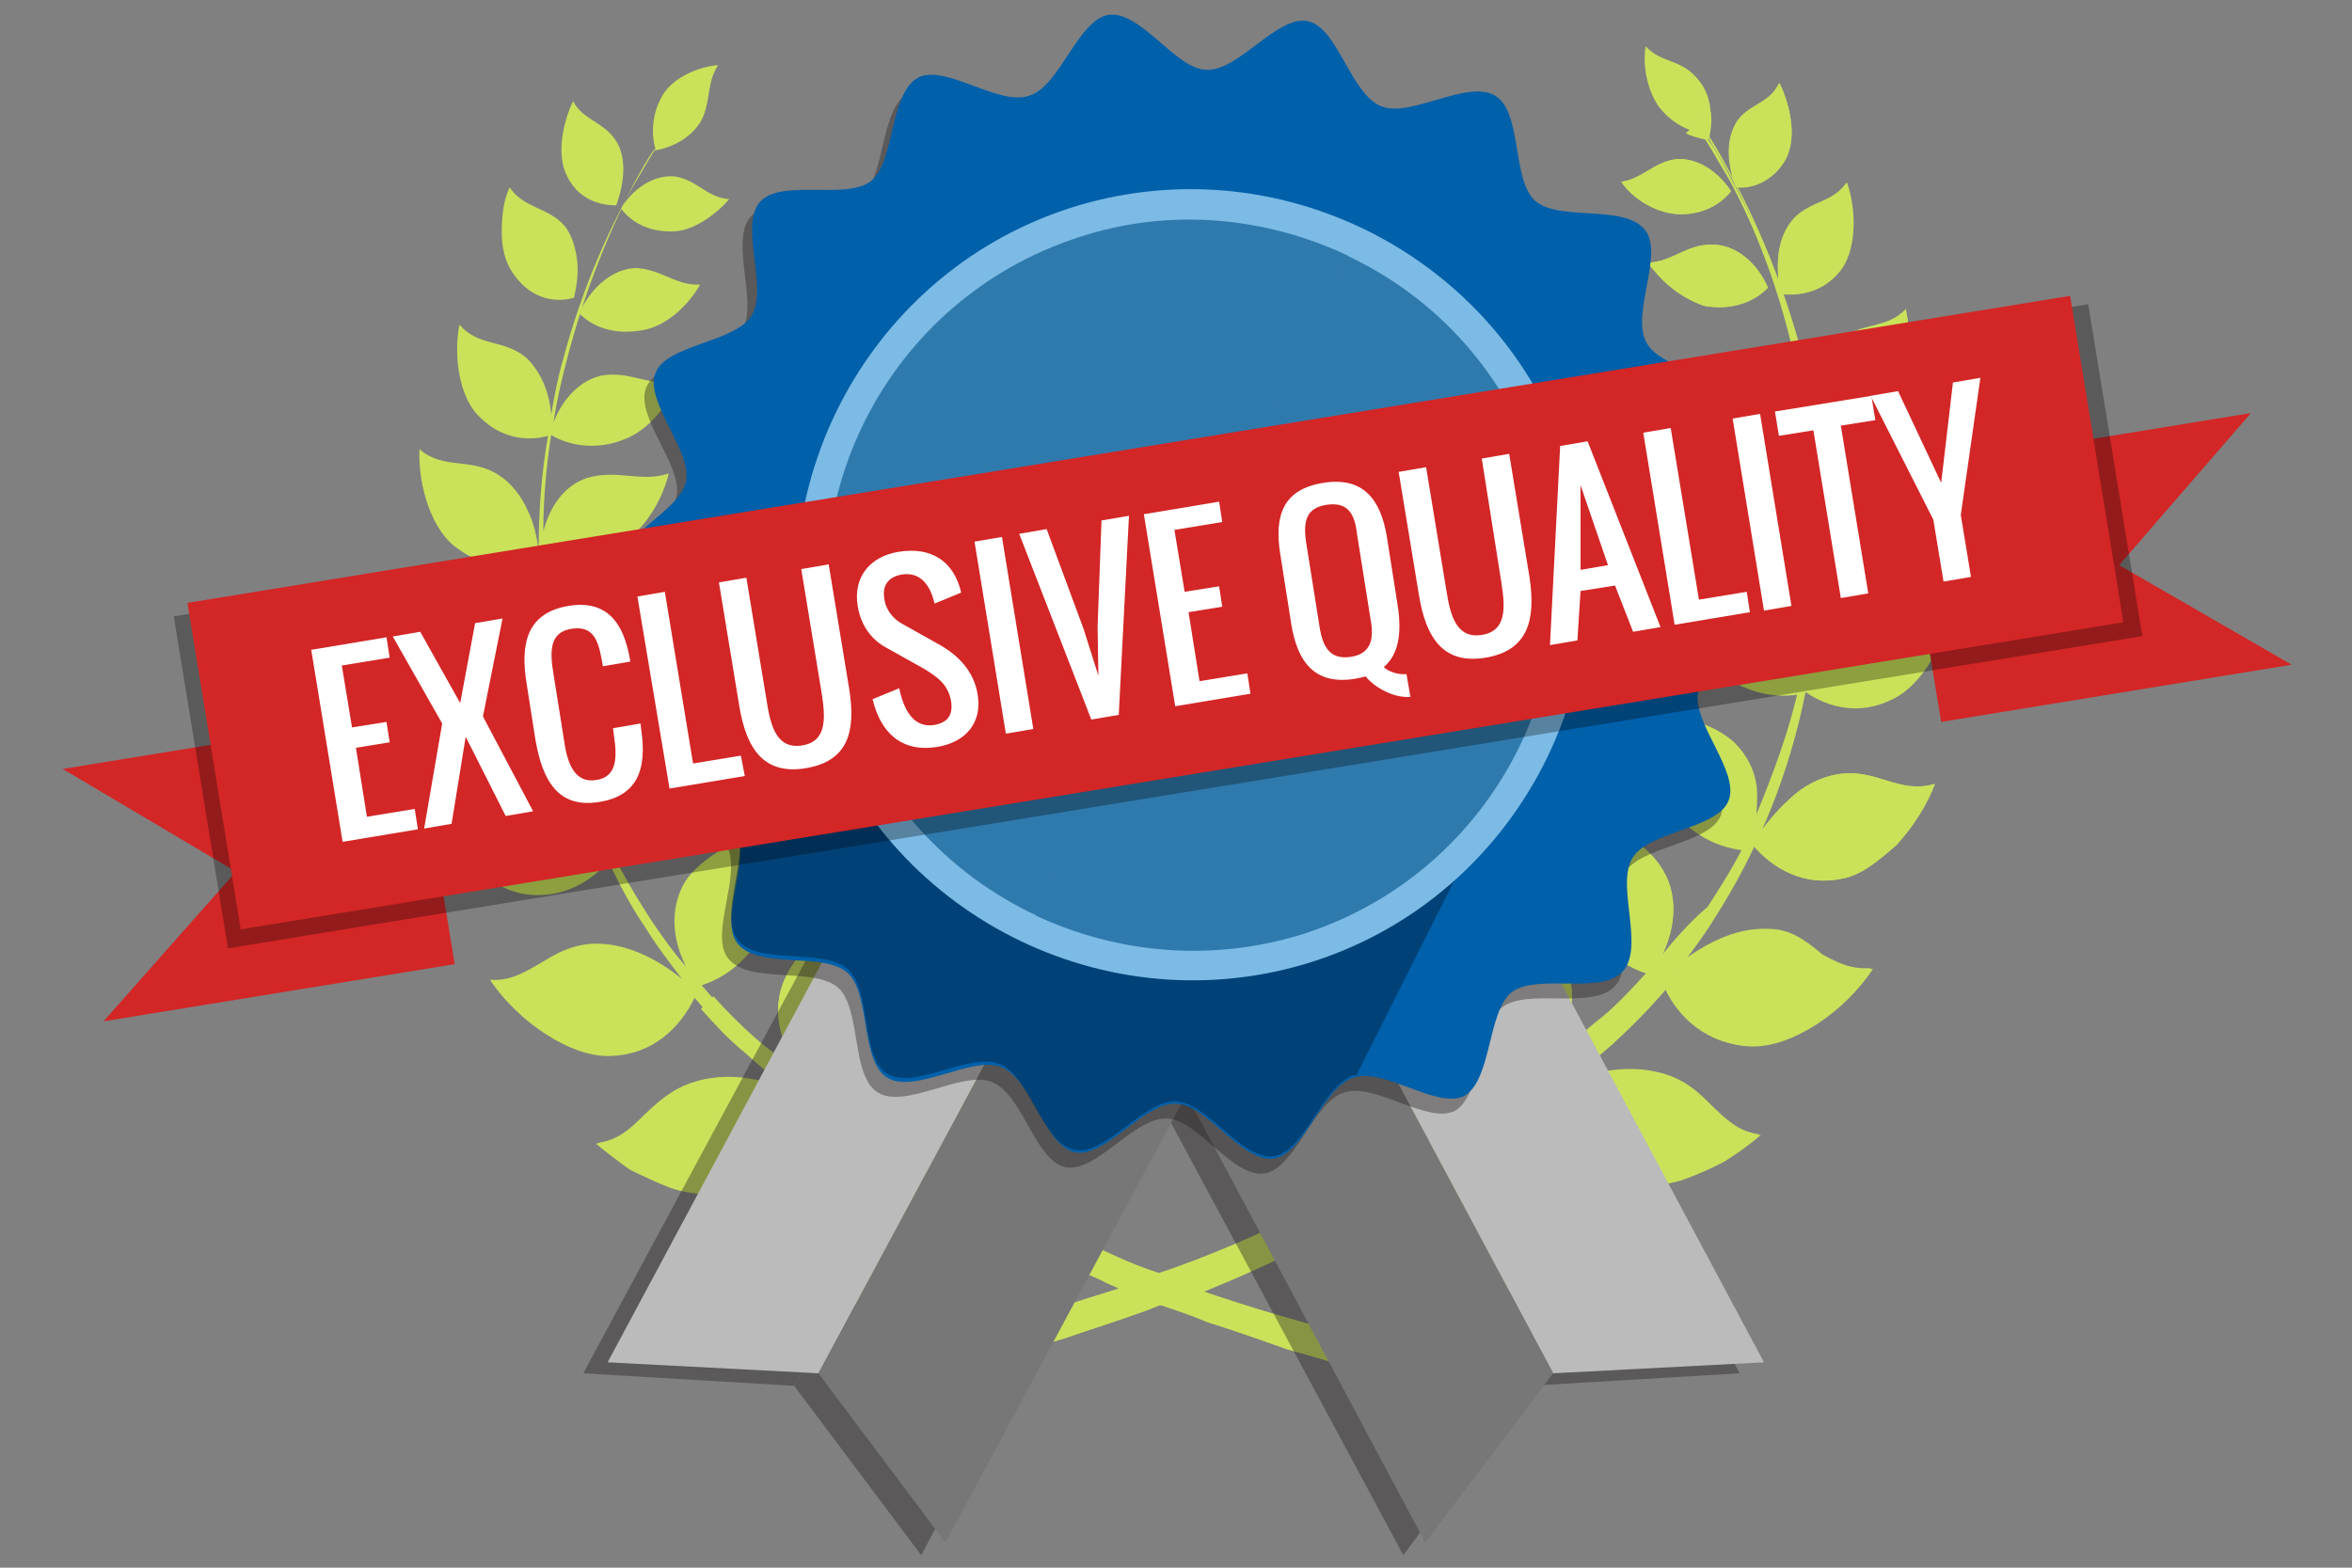
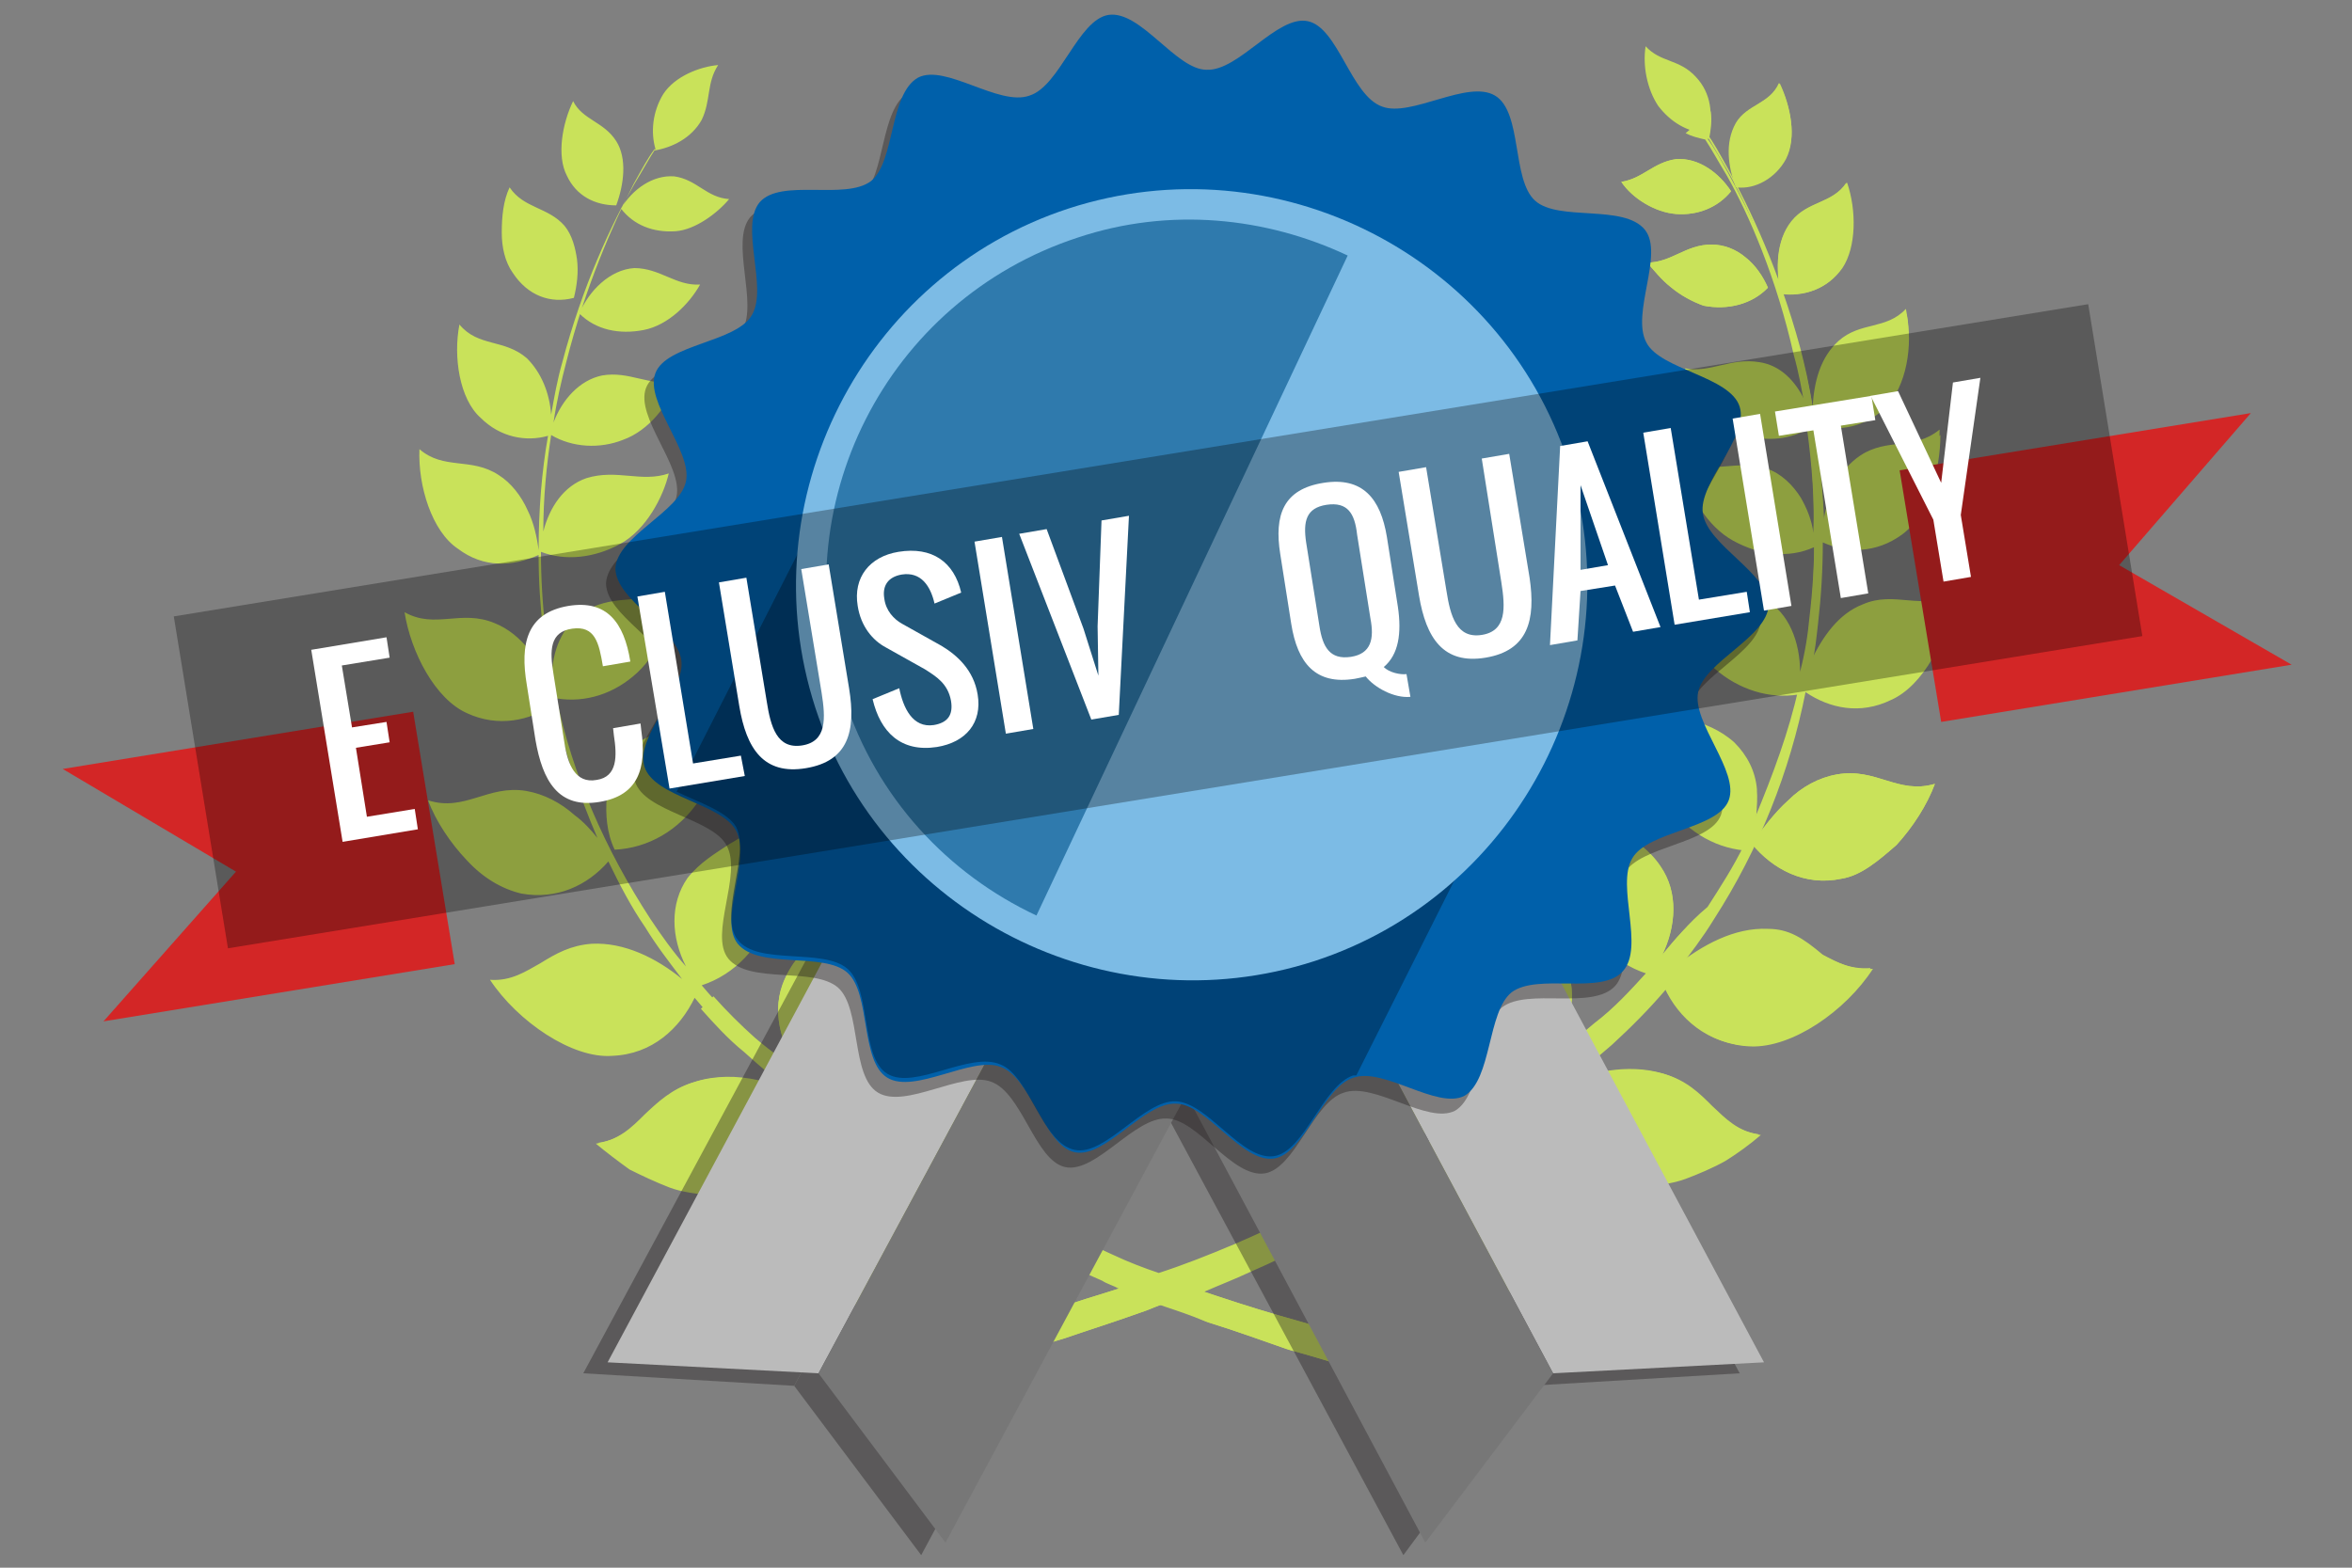
<svg xmlns="http://www.w3.org/2000/svg" version="1.1" id="Layer_1" x="0px" y="0px" viewBox="0 0 300 200" style="enable-background:new 0 0 300 200;" xml:space="preserve">
  <rect x="0" y="0" width="300" height="200" fill="#808080" stroke="none" />
  <style type="text/css">
	.st0{fill:#C9E25A;}
	.st1{opacity:0.4;}
	.st2{fill:#231F20;}
	.st3{fill:#BBBBBB;}
	.st4{fill:#777777;}
	.st5{opacity:0.4;fill:#231F20;enable-background:new    ;}
	.st6{fill:#0060AA;}
	.st7{fill:#D32626;}
	.st8{opacity:0.6;fill:#003055;enable-background:new    ;}
	.st9{fill:#7CBBE5;}
	.st10{fill:#2F7AAD;}
	.st11{opacity:0.3;}
	.st12{fill:#FFFFFF;}
</style>
  <g>
    <path class="st0" d="M65.4,34.8c-1-1.4-1.4-3.3-1.4-5.1c0-2.1,0.2-4.1,1-5.8c1.8,2.7,4.9,2.5,7,4.9c1,1.2,1.4,2.9,1.6,4.3   c0.2,1.6,0,3.3-0.4,4.9C70.2,38.8,67.3,37.7,65.4,34.8z M78.6,26.2c1-2.7,1.4-6,0-8.2c-1.6-2.5-4.3-2.7-5.5-5.1   c-1.4,2.9-2.1,7-0.8,9.5C73.5,25,75.9,26.2,78.6,26.2z M77.4,101.6c-0.2,2.3,0,4.7,1,6.8c4.3-0.2,8.2-2.5,10.7-6.2   c1.2-1.8,2.1-3.9,2.5-6.2c0.4-2.1,0.4-4.3,0-6c-3.3,2.9-7.6,2.5-11.3,5.5C78.6,97.3,77.8,99.4,77.4,101.6z M73.9,40   c2.1,2.1,5.1,2.7,8.2,2.1c3.1-0.6,5.8-3.3,7.2-5.8c-3.1,0.2-5.1-2.1-8.4-2.1C77.8,34.4,75.1,37.1,73.9,40z M93,25.4   c-2.9-0.2-4.1-2.5-7-2.9c-2.7-0.2-5.3,1.6-6.8,4.1c1.6,2.1,4.1,3.1,7,2.9C88.7,29.3,91.5,27.2,93,25.4z M213.2,36.7   c1.2,1,2.7,1.8,4.1,2.3c3.1,0.6,6.2-0.2,8.2-2.3c-0.6-1.4-1.6-2.9-2.9-3.9c-1.2-1-2.7-1.6-4.3-1.6c-3.3,0-5.1,2.3-8.2,2.3   C210.9,34.4,211.9,35.7,213.2,36.7z M213.8,20.3c-2.9,0.4-4.3,2.5-7,2.9c1.4,2.1,4.3,3.9,7,4.1c2.7,0.2,5.3-0.8,7-2.9   C219.3,22.1,216.7,20.1,213.8,20.3z M225.5,118.5c-4.3-0.2-8.4,2.1-11.7,4.7c1.6-2.1,3.3-4.3,4.7-6.6c5.8-9,9.7-18.9,11.7-29   c3.1,2.1,7,2.9,10.9,1c4.1-1.8,7.2-7.8,8-12.9c-3.9,2.3-7.4-0.4-11.5,1.4c-3.1,1.2-5.1,4.1-6.6,7.2c0.4-1.8,0.6-3.7,0.8-5.5   c0.4-3.5,0.6-6.8,0.6-10.3c3.1,1.4,6.8,1.4,10.1-1c3.3-2.5,4.9-8.2,4.9-12.7c-3.3,2.7-6.6,1-10.1,3.3c-2.7,1.8-4.1,4.9-4.7,8.2   c-0.2-4.5-0.6-8.6-1.2-12.7c3.1,0.8,6.4,0.2,9-2.3c2.7-2.7,3.5-8,2.7-11.9c-2.5,2.7-5.8,1.6-8.6,4.1c-2.3,2.1-3.1,5.1-3.3,8.4   c-0.4-2.7-1-5.3-1.6-7.6c-2.7-9.9-6.4-17.7-9.2-22.8c-1-1.8-1.8-3.3-2.7-4.5c0,0,0,0,0.2,0c0.6-2.3,0.4-5.1-1.6-7.2   c-2.1-2.3-4.5-1.8-6.4-3.9c-0.4,2.5,0.2,5.5,1.6,7.6c1.6,2.1,3.7,3.3,6,3.5c0.8,1.2,1.6,2.7,2.7,4.5c2.9,5.1,6.4,13.2,8.6,23   c0.6,2.1,1,4.3,1.4,6.6c-1.2-2.5-3.1-4.5-5.8-4.9c-3.7-0.6-6.2,1.4-9.5,0.8c1,2.9,3.5,6.2,6.8,7.4c3.1,1.2,6.2,1,8.8-0.4   c0.6,4.5,1,9.2,0.8,14c-0.2-1.6-0.8-3.1-1.6-4.5c-1-1.6-2.5-3.1-4.3-3.7c-3.9-1.2-7,0.6-10.5-0.6c0.6,3.3,2.9,7.2,6.2,9   s7,2.3,10.3,0.8c0,3.1-0.2,6.4-0.6,9.7c-0.2,2.3-0.6,4.7-1.2,7c0-3.7-1.4-7.6-4.5-9.2c-3.9-2.1-7.6-0.8-11.1-2.9   c0.2,3.5,1.6,8,4.7,10.9c3.1,2.7,7,3.9,10.7,3.3c-1.2,5.5-3.3,11.1-5.5,16.4c0.2-1.2,0.2-2.5,0.2-3.5c-0.2-2.3-1.2-4.3-2.9-6   c-3.7-3.3-7.8-2.7-11.1-5.5c-0.6,3.7-0.2,8.6,2.3,12.3c2.5,3.5,6,5.8,10.1,6.2c-1.4,2.9-3.1,5.5-4.7,8c-2.5,2.1-4.1,4.1-5.8,6.2   c1.8-3.7,2.1-8-0.2-11.3c-1.4-2.1-3.3-3.3-5.1-4.5c-1.8-1-3.7-2.3-5.1-4.3c-1.4,3.5-2.3,8.6-0.6,13.2c1.6,4.3,4.7,7.8,9,9.2   c-2.1,2.3-4.1,4.5-6.6,6.4c-2.1,1.8-4.5,3.7-6.8,5.3c3.1-3.5,4.9-8,3.3-12.1c-1-2.7-2.7-4.3-4.3-6c-1.6-1.6-3.3-3.3-4.1-5.8   c-0.6,0.8-1.2,1.6-1.6,2.7c-0.6,1-1,2.1-1.2,3.3c-0.4,1.2-0.6,2.3-0.8,3.5c0,0.6-0.2,1.2-0.2,1.8c0,0.6,0,1.4,0,2.1   c0.2,5.1,2.9,9.5,7,12.1c-2.3,1.6-4.5,3.1-6.8,4.5c-2.7,1.8-5.3,3.5-8,5.1c0.8-1,1.6-2.1,2.3-3.3c1.4-2.5,2.1-5.3,1.6-8   c-1-6-5.8-8.4-6.4-14.2c-2.1,1.8-4.1,4.1-5.5,6.8s-2.5,5.5-2.5,8.2c0,5.3,2.3,10.1,6,13.2c-6.2,3.5-12.3,6.6-17.9,9   c-3.3,1.4-6.6,2.7-9.7,3.7c-1.8-0.6-3.9-1.4-5.8-2.3c-5.5-2.5-11.7-5.3-17.9-9c3.5-3.1,5.5-7.6,5.5-12.7c0-2.7-1-5.8-2.5-8.2   c-1.4-2.7-3.5-4.9-5.5-6.8c-0.6,5.8-5.3,8.2-6.4,14.2c-0.4,2.9,0.2,5.5,1.6,8c0.4,0.6,0.8,1.4,1.2,2.1c-2.1-1.2-4.3-2.7-6.4-4.1   c-2.3-1.4-4.5-3.1-6.6-4.5c4.1-2.5,6.6-6.8,7-11.9c0-0.6,0-1.4,0-2.1s0-1.2-0.2-1.8c-0.2-1.2-0.4-2.5-0.8-3.5   c-0.4-1.2-0.8-2.3-1.2-3.3c-0.4-1-1-1.8-1.6-2.7c-1,2.3-2.7,3.9-4.1,5.8c-1.6,1.6-3.3,3.3-4.3,6c-1.4,3.9,0,8.4,2.9,11.7   c-2.1-1.6-4.3-3.1-6.4-4.9c-2.5-2.1-4.7-4.3-6.8-6.8c4.3-1.4,7.4-4.9,9-9.2c1.6-4.5,1-9.7-0.4-12.9c-1.4,1.8-3.3,3.1-5.1,4.1   c-1.8,1.2-3.7,2.3-5.3,4.3c-2.3,3.3-2.1,7.6-0.2,11.3c-1.6-1.8-3.1-3.9-4.5-6C77.2,108.4,73,98.8,71,89.1c3.7,0.6,7.4-0.6,10.3-3.3   c3.1-2.9,4.5-7.4,4.7-10.7c-3.7,2.1-7.4,0.6-11.1,2.7c-2.9,1.6-4.3,4.7-4.5,8c-0.4-1.8-0.6-3.7-0.8-5.3c-0.4-3.3-0.6-6.8-0.6-10.1   c3.1,1.2,6.8,0.8,10.1-1c3.3-1.8,5.5-6,6.2-9c-3.5,1.2-6.6-0.6-10.5,0.6c-2.9,1-4.7,3.7-5.5,6.8c0-4.3,0.4-8.4,1-12.3   c2.7,1.6,6.2,1.8,9.2,0.6c3.3-1.2,5.8-4.5,6.8-7.4c-3.5,0.6-6-1.4-9.5-0.8c-2.9,0.6-5.1,3.1-6.2,6c0.4-2.7,1-5.3,1.6-7.6   c2.5-9.9,6-17.7,8.6-22.8c1-1.8,1.8-3.3,2.7-4.5c0,0,0,0,0,0.2c2.3-0.4,4.7-1.6,6-3.9c1.2-2.5,0.6-4.7,2.1-7   c-2.3,0.2-5.5,1.4-7,3.7c-1.4,2.3-1.6,4.9-1,7c-0.8,1.2-1.6,2.7-2.7,4.5c-2.9,5.1-6.6,12.9-9.2,22.8c-0.6,2.1-1,4.3-1.4,6.6   c-0.2-2.7-1.2-5.3-3.1-7.2c-2.9-2.5-6.2-1.4-8.6-4.3c-0.8,4.1,0,9.5,2.7,11.9c2.5,2.5,5.8,3.1,8.6,2.3c-0.8,4.5-1.2,9.5-1.2,14.6   c-0.2-1.6-0.6-3.5-1.4-5.1c-0.8-1.8-2.1-3.5-3.7-4.5c-3.5-2.3-7-0.6-10.1-3.3c-0.2,4.7,1.6,10.5,4.9,12.7c3.3,2.5,7,2.3,10.3,0.8   c0,3.3,0.2,6.4,0.6,9.9c0.2,2.5,0.6,4.7,1,7.2c-1.4-3.5-3.7-7-7.2-8.4c-4.3-1.8-7.6,0.8-11.5-1.4c0.8,5.1,3.9,11.1,8,12.9   c3.9,1.8,8,1,11.1-1.2c1.2,5.8,3.1,11.5,5.5,17.1c-0.8-1-1.8-2.1-2.9-2.9c-1.8-1.6-3.9-2.7-6.2-3.1c-4.9-0.8-7.8,2.7-12.5,1.2   c1,2.7,2.9,5.5,4.9,7.6c2.1,2.3,4.5,3.7,7,4.3c4.5,0.8,8.4-1,11.1-4.1c1.4,2.9,2.9,5.8,4.7,8.4c1.4,2.3,3.1,4.5,4.7,6.6   c-3.3-2.7-7.4-4.7-11.5-4.5c-2.7,0.2-4.5,1.2-6.6,2.5c-1.8,1-3.7,2.3-6.4,2.1c3.5,5.3,10.5,10.1,15.6,9.7c5.1-0.2,8.6-3.5,10.5-7.4   c2.1,2.5,4.1,4.7,6.6,6.8c2.3,2.1,4.5,3.9,7,5.8c-1.8-0.8-3.7-1.6-5.5-2.1c-2.7-0.6-5.5-0.6-8,0.2c-2.7,0.8-4.5,2.5-6.2,4.1   c-1.6,1.6-3.3,3.3-6.2,3.7c1.2,1,2.9,2.3,4.3,3.3c1.6,0.8,3.3,1.6,5.1,2.3c1.6,0.6,3.5,0.8,5.1,1c0.8,0,1.6,0,2.3,0   c0.6-0.2,1.4-0.4,2.1-0.6c4.9-1.8,8.2-6,9-10.7c2.3,1.6,4.5,3.1,6.6,4.7c2.7,1.8,5.3,3.7,8,5.3c-1.2-0.4-2.7-0.6-4.1-0.8   c-2.9-0.2-5.8,0.2-8.4,1.6c-5.3,2.9-5.8,8.4-11.1,10.9c2.7,1.6,6.2,2.7,9.5,3.3c3.3,0.6,6.8,0.4,9.5-0.8c5.1-2.3,8-6.6,8.6-11.5   c6.2,3.7,12.3,7,18.1,9.5c0.6,0.4,1.4,0.6,2.1,1c-3.1,1-6,1.8-8.2,2.7c-5.8,1.4-9,2.5-9,2.5c-1,0.2-1.8,1.4-1.4,2.5   c0.2,1.2,1.4,1.8,2.5,1.4l0,0c0,0,3.3-1,9-2.7c2.9-1,6.4-2.1,10.3-3.5c0.6-0.2,1.4-0.6,2.1-0.8c2.1,0.8,3.9,1.4,5.8,2.3   c3.9,1.2,7.4,2.5,10.3,3.5c5.8,1.6,9,2.7,9,2.7c1,0.4,2.3-0.4,2.5-1.4s-0.4-2.3-1.4-2.5l0,0c0,0-3.3-0.8-9-2.5   c-2.9-0.8-6.2-1.8-10.1-3.1c-0.6-0.2-1.2-0.4-1.8-0.6c1.8-0.8,3.9-1.6,5.8-2.5c5.8-2.5,11.9-5.8,18.1-9.5c0.8,4.5,3.7,8.8,8.6,10.9   c2.7,1.2,6.2,1.4,9.5,0.8c3.5-0.6,6.8-1.8,9.5-3.3c-5.3-2.5-5.8-8-11.1-10.9c-2.5-1.4-5.3-1.8-8.2-1.6c-0.8,0-1.4,0.2-2.3,0.4   c2.1-1.4,4.3-2.7,6.4-4.1c2.3-1.6,4.3-3.1,6.6-4.7c1,4.5,4.1,8.6,9,10.5c0.6,0.2,1.2,0.4,2.1,0.6c0.8,0,1.4,0,2.3,0   c1.6-0.2,3.5-0.4,5.1-1c1.6-0.6,3.5-1.4,5.1-2.3c1.6-1,3.1-2.1,4.5-3.3c-2.9-0.4-4.5-2.1-6.2-3.7c-1.6-1.6-3.3-3.3-6.2-4.1   c-4.3-1.2-9-0.2-13.2,1.6c2.3-1.6,4.5-3.5,6.6-5.3c2.5-2.3,4.7-4.5,7-7.2c1.8,3.9,5.5,7.2,10.7,7.4c5.3,0.2,12.1-4.5,15.6-9.9   c-2.7,0.2-4.5-0.8-6.4-1.8C230,119.7,228.2,118.5,225.5,118.5z M234.3,98.8c-2.3,0.4-4.5,1.6-6.2,3.3c-1.8,1.6-3.3,3.7-4.7,5.5   c2.7,3.3,6.8,5.5,11.5,4.5c2.5-0.4,4.7-2.3,7-4.3c2.1-2.3,3.9-5.1,4.9-7.8C242.1,101.4,239.3,97.9,234.3,98.8z M227.1,37.5   c2.9,0.4,6-0.6,7.8-3.3c1.8-2.7,1.8-7.4,0.6-10.9c-1.8,2.7-4.9,2.3-7,4.9C226.5,30.7,226.5,34.4,227.1,37.5z M227.8,20.3   c1.4-2.7,0.6-6.8-0.8-9.7c-1.2,2.7-4.1,2.7-5.5,5.1c-1.4,2.5-1,5.5,0,8.2C223.9,24.2,226.5,22.7,227.8,20.3z" />
    <g>
      <path class="st0" d="M213.8,20.3c-2.9,0.4-4.3,2.5-7,2.9c1.4,2.1,4.3,3.9,7,4.1c2.7,0.2,5.3-0.8,7-2.9    C219.3,22.1,216.7,20.1,213.8,20.3z" />
      <path class="st0" d="M213.2,36.7c1.2,1,2.7,1.8,4.1,2.3c3.1,0.6,6.2-0.2,8.2-2.3c-0.6-1.4-1.6-2.9-2.9-3.9c-1.2-1-2.7-1.6-4.3-1.6    c-3.3,0-5.1,2.3-8.2,2.3C210.9,34.4,211.9,35.7,213.2,36.7z" />
      <path class="st0" d="M153.8,168.6c3.9,1.2,7.4,2.5,10.3,3.5c5.8,1.6,9,2.7,9,2.7c1,0.4,2.3-0.4,2.5-1.4s-0.4-2.3-1.4-2.5l0,0    c0,0-3.3-0.8-9-2.5c-2.9-0.8-6.2-1.8-10.1-3.1c-0.6-0.2-1.2-0.4-1.8-0.6c1.8-0.8,3.9-1.6,5.8-2.5c5.8-2.5,11.9-5.8,18.1-9.5    c0.8,4.5,3.7,8.8,8.6,10.9c2.7,1.2,6.2,1.4,9.5,0.8c3.5-0.6,6.8-1.8,9.5-3.3c-5.3-2.5-5.8-8-11.1-10.9c-2.5-1.4-5.3-1.8-8.2-1.6    c-0.8,0-1.4,0.2-2.3,0.4c2.1-1.4,4.3-2.7,6.4-4.1c2.3-1.6,4.3-3.1,6.6-4.7c1,4.5,4.1,8.6,9,10.5c0.6,0.2,1.2,0.4,2.1,0.6    c0.8,0,1.4,0,2.3,0c1.6-0.2,3.5-0.4,5.1-1c1.6-0.6,3.5-1.4,5.1-2.3c1.6-1,3.1-2.1,4.5-3.3c-2.9-0.4-4.5-2.1-6.2-3.7    s-3.3-3.3-6.2-4.1c-4.3-1.2-9-0.2-13.2,1.6c2.3-1.6,4.5-3.5,6.6-5.3c2.5-2.3,4.7-4.5,7-7.2c1.8,3.9,5.5,7.2,10.7,7.4    c5.3,0.2,12.1-4.5,15.6-9.9c-2.7,0.2-4.5-0.8-6.4-1.8c-1.8-1-3.7-2.3-6.6-2.5c-4.3-0.2-8.4,2.1-11.7,4.7c1.6-2.1,3.3-4.3,4.7-6.6    c5.8-9,9.7-18.9,11.7-29c3.1,2.1,7,2.9,10.9,1c4.1-1.8,7.2-7.8,8-12.9c-3.9,2.3-7.4-0.4-11.5,1.4c-3.1,1.2-5.1,4.1-6.6,7.2    c0.4-1.8,0.6-3.7,0.8-5.5c0.4-3.5,0.6-6.8,0.6-10.3c3.1,1.4,6.8,1.4,10.1-1s4.9-8.2,4.9-12.7c-3.3,2.7-6.6,1-10.1,3.3    c-2.7,1.8-4.1,4.9-4.7,8.2c-0.2-4.5-0.6-8.6-1.2-12.7c3.1,0.8,6.4,0.2,9-2.3c2.7-2.7,3.5-8,2.7-11.9c-2.5,2.7-5.8,1.6-8.6,4.1    c-2.3,2.1-3.1,5.1-3.3,8.4c-0.4-2.7-1-5.3-1.6-7.6c-2.7-9.9-6.4-17.7-9.2-22.8c-1-1.8-1.8-3.3-2.7-4.5c0,0,0,0,0.2,0    c0.2-1,0.4-2.3,0.2-3.5L215,17c0.8,0.4,1.6,0.6,2.5,0.8c0.8,1.2,1.6,2.7,2.7,4.5c2.9,5.1,6.4,13.2,8.6,23c0.6,2.1,1,4.3,1.4,6.6    c-1.2-2.5-3.1-4.5-5.8-4.9c-3.7-0.6-6.2,1.4-9.5,0.8c1,2.9,3.5,6.2,6.8,7.4c3.1,1.2,6.2,1,8.8-0.4c0.6,4.5,1,9.2,0.8,14    c-0.2-1.6-0.8-3.1-1.6-4.5c-1-1.6-2.5-3.1-4.3-3.7c-3.9-1.2-7,0.6-10.5-0.6c0.6,3.3,2.9,7.2,6.2,9c3.3,1.8,7,2.3,10.3,0.8    c0,3.1-0.2,6.4-0.6,9.7c-0.2,2.3-0.6,4.7-1.2,7c0-3.7-1.4-7.6-4.5-9.2c-3.9-2.1-7.6-0.8-11.1-2.9c0.2,3.5,1.6,8,4.7,10.9    c3.1,2.7,7,3.9,10.7,3.3c-1.2,5.5-3.3,11.1-5.5,16.4c0.2-1.2,0.2-2.5,0.2-3.5c-0.2-2.3-1.2-4.3-2.9-6c-3.7-3.3-7.8-2.7-11.1-5.5    c-0.6,3.7-0.2,8.6,2.3,12.3c2.5,3.5,6,5.8,10.1,6.2c-1.4,2.9-3.1,5.5-4.7,8c-2.5,1.2-4.1,3.3-5.8,5.3c1.8-3.7,2.1-8-0.2-11.3    c-1.4-2.1-3.3-3.3-5.1-4.5c-1.8-1-3.7-2.3-5.1-4.3c-1.4,3.5-2.3,8.6-0.6,13.2c1.6,4.3,4.7,7.8,9,9.2c-2.1,2.3-4.1,4.5-6.6,6.4    c-2.1,1.8-4.5,3.7-6.8,5.3c3.1-3.5,4.9-8,3.3-12.1c-1-2.7-2.7-4.3-4.3-6c-1.6-1.6-3.3-3.3-4.1-5.8c-0.6,0.8-1.2,1.6-1.6,2.7    c-0.6,1-1,2.1-1.2,3.3c-0.4,1.2-0.6,2.3-0.8,3.5c0,0.6-0.2,1.2-0.2,1.8c0,0.6,0,1.4,0,2.1c0.2,5.1,2.9,9.5,7,12.1    c-2.3,1.6-4.5,3.1-6.8,4.5c-2.7,1.8-5.3,3.5-8,5.1c0.8-1,1.6-2.1,2.3-3.3c1.4-2.5,2.1-5.3,1.6-8c-1-6-5.8-8.4-6.4-14.2    c-2.1,1.8-4.1,4.1-5.5,6.8s-2.5,5.5-2.5,8.2c0,5.3,2.3,10.1,6,13.2c-6.2,3.5-12.3,6.6-17.9,9c-3.3,1.4-6.6,2.7-9.7,3.7    c-1.8-0.6-3.9-1.4-5.8-2.3c-5.5-2.5-11.7-5.3-17.9-9c3.5-3.1,5.5-7.6,5.5-12.7c0-2.7-1-5.8-2.5-8.2c-1.4-2.7-3.5-4.9-5.5-6.8    c-0.6,5.8-5.3,8.2-6.4,14.2c-0.4,2.9,0.2,5.5,1.6,8c0.4,0.6,0.8,1.4,1.2,2.1c-2.1-1.2-4.3-2.7-6.4-4.1c-2.3-1.4-4.5-3.1-6.6-4.5    c4.1-2.5,6.6-6.8,7-11.9c0-0.6,0-1.4,0-2.1s0-1.2-0.2-1.8c-0.2-1.2-0.4-2.5-0.8-3.5c-0.4-1.2-0.8-2.3-1.2-3.3    c-0.4-1-1-1.8-1.6-2.7c-1,2.3-2.7,3.9-4.1,5.8c-1.6,1.6-3.3,3.3-4.3,6c-1.4,3.9,0,8.4,2.9,11.7c-2.1-1.6-4.3-3.1-6.4-4.9    c-1.8-1.6-3.7-3.5-5.3-5.3l-1.6,1.6c1.6,1.8,3.5,3.9,5.5,5.5c2.3,2.1,4.5,3.9,7,5.8c-1.8-0.8-3.7-1.6-5.5-2.1    c-2.7-0.6-5.5-0.6-8,0.2c-2.7,0.8-4.5,2.5-6.2,4.1c-1.6,1.6-3.3,3.3-6.2,3.7c1.2,1,2.9,2.3,4.3,3.3c1.6,0.8,3.3,1.6,5.1,2.3    c1.6,0.6,3.5,0.8,5.1,1c0.8,0,1.6,0,2.3,0c0.6-0.2,1.4-0.4,2.1-0.6c4.9-1.8,8.2-6,9-10.7c2.3,1.6,4.5,3.1,6.6,4.7    c2.7,1.8,5.3,3.7,8,5.3c-1.2-0.4-2.7-0.6-4.1-0.8c-2.9-0.2-5.8,0.2-8.4,1.6c-5.3,2.9-5.8,8.4-11.1,10.9c2.7,1.6,6.2,2.7,9.5,3.3    s6.8,0.4,9.5-0.8c5.1-2.3,8-6.6,8.6-11.5c6.2,3.7,12.3,7,18.1,9.5c0.6,0.4,1.4,0.6,2.1,1c-3.1,1-6,1.8-8.2,2.7    c-5.8,1.4-9,2.5-9,2.5c-1,0.2-1.8,1.4-1.4,2.5c0.2,1.2,1.4,1.8,2.5,1.4l0,0c0,0,3.3-1,9-2.7c2.9-1,6.4-2.1,10.3-3.5    c0.6-0.2,1.4-0.6,2.1-0.8C150.1,167.2,151.9,167.8,153.8,168.6z" />
      <path class="st0" d="M235,34.2c1.8-2.7,1.8-7.4,0.6-10.9c-1.8,2.7-4.9,2.3-7,4.9c-2.1,2.5-2.1,6.2-1.4,9.2    C230,37.9,233.1,36.9,235,34.2z" />
      <path class="st0" d="M234.3,98.8c-2.3,0.4-4.5,1.6-6.2,3.3c-1.8,1.6-3.3,3.7-4.7,5.5c2.7,3.3,6.8,5.5,11.5,4.5    c2.5-0.4,4.7-2.3,7-4.3c2.1-2.3,3.9-5.1,4.9-7.8C242.1,101.4,239.3,97.9,234.3,98.8z" />
      <path class="st0" d="M226.9,10.6c-1.2,2.7-4.1,2.7-5.5,5.1c-1.4,2.5-1,5.5,0,8.2c2.7,0,5.1-1.2,6.4-3.9    C229.2,17.6,228.4,13.5,226.9,10.6z" />
    </g>
  </g>
  <g>
    <g class="st1">
      <polygon class="st2" points="114.7,100.4 74.4,175.2 101.3,176.8 136.2,111.9   " />
      <polygon class="st2" points="136.2,111.9 101.3,176.8 117.5,198.4 157.8,123.4   " />
    </g>
    <g class="st1">
      <polygon class="st2" points="181.8,100.4 221.9,175.2 195,176.8 160.3,111.9   " />
      <polygon class="st2" points="160.3,111.9 195,176.8 179,198.4 138.7,123.4   " />
    </g>
    <g>
      <polygon class="st3" points="117.7,98.8 77.5,173.8 104.4,175.2 139.3,110.3   " />
      <polygon class="st4" points="139.3,110.3 104.4,175.2 120.6,196.8 160.9,121.8   " />
    </g>
    <g>
      <polygon class="st3" points="184.9,98.8 225,173.8 198.1,175.2 163.4,110.3   " />
      <polygon class="st4" points="163.4,110.3 198.1,175.2 181.8,196.8 141.8,121.8   " />
    </g>
    <path class="st5" d="M220.9,53.8c1.2,3.9-5.3,9.7-4.7,13.6c0.6,4.1,8.4,7.6,8.4,11.7c-0.2,4.1-8.2,7.2-9,11.1s5.3,10.1,3.9,13.8   c-1.4,3.7-10.3,3.9-12.3,7.4c-2.1,3.5,1.6,11.3-1.2,14.4c-2.9,3.1-11.1,0.2-14.4,2.7c-3.1,2.5-2.5,11.1-6,13.2   c-3.5,1.8-10.3-3.7-14.2-2.3c-3.9,1.2-6.2,9.7-10.1,10.3c-4.1,0.6-8.6-7-12.5-7c-4.1-0.2-9,7-12.9,6.2s-5.5-9.5-9.5-10.9   c-3.7-1.4-10.9,3.5-14.4,1.4s-2.1-10.7-5.1-13.4c-3.1-2.7-11.3-0.4-14-3.7c-2.5-3.1,1.8-10.7-0.2-14.4c-1.8-3.5-10.5-4.3-11.7-8.2   s5.3-9.7,4.7-13.6c-0.6-4.1-8.4-7.6-8.4-11.7c0.2-4.1,8.2-7.2,9-11.1c0.8-3.9-5.3-10.1-3.9-13.8c1.4-3.7,10.3-3.9,12.3-7.4   s-1.6-11.3,1-14.4c2.7-3.1,10.9-0.2,14.2-2.7c3.1-2.5,2.3-11.1,6-13.2c3.5-1.8,10.3,3.7,14.2,2.3c3.9-1.2,6.2-9.7,10.1-10.3   c4.1-0.6,8.6,7,12.5,7c4.1,0.2,9-7,12.9-6.2c3.9,0.8,5.5,9.5,9.5,10.9c3.7,1.4,10.9-3.5,14.4-1.4c3.5,2.1,2.1,10.7,5.1,13.4   c3.1,2.7,11.3,0.4,14,3.7c2.5,3.1-1.8,10.7,0.2,14.4C211,49,219.7,49.8,220.9,53.8z" />
    <path class="st6" d="M221.9,51.9c1.2,3.9-5.3,9.7-4.7,13.6c0.6,4.1,8.4,7.6,8.4,11.7c-0.2,4.1-8.2,7.2-9,11.1s5.3,10.1,3.9,13.8   c-1.4,3.7-10.3,3.9-12.3,7.4c-2.1,3.5,1.6,11.3-1.2,14.4c-2.7,3.1-10.9,0.2-14.2,2.7c-3.1,2.5-2.5,11.1-6,13.2   c-3.5,1.8-10.3-3.7-14.2-2.3c-3.9,1.2-6.2,9.7-10.1,10.3c-4.1,0.6-8.6-7-12.5-7c-4.1-0.2-9,7-12.9,6.2c-3.9-0.8-5.5-9.5-9.5-10.9   c-3.7-1.4-10.9,3.5-14.4,1.4c-3.5-2.1-2.1-10.7-5.1-13.4s-11.3-0.4-14-3.7c-2.5-3.1,1.8-10.7-0.2-14.4c-1.8-3.5-10.5-4.3-11.7-8.2   c-1.2-3.9,5.3-9.7,4.7-13.6c-0.6-4.1-8.4-7.6-8.4-11.7c0.2-4.1,8.2-7.2,9-11.1s-5.3-10.1-3.9-13.8s10.3-3.9,12.3-7.4   c2.1-3.5-1.6-11.3,1-14.4c2.7-3.1,10.9-0.2,14.2-2.7c3.1-2.5,2.3-11.1,6-13.2c3.5-1.8,10.3,3.7,14.2,2.3c3.9-1.2,6.2-9.7,10.1-10.3   c4.1-0.6,8.6,7,12.5,7c4.1,0.2,9-7,12.9-6.2s5.5,9.5,9.5,10.9c3.7,1.4,10.9-3.5,14.4-1.4c3.5,2.1,2.1,10.7,5.1,13.4   s11.3,0.4,14,3.7c2.5,3.1-1.8,10.7,0.2,14.4C211.8,47.2,220.7,48,221.9,51.9z" />
    <polygon class="st7" points="247.6,92.1 292.3,84.8 270.3,72.1 287.1,52.7 242.3,60  " />
    <path class="st8" d="M109.5,55.4L86.3,101c2.9,1.4,6.4,2.5,7.6,4.5c1.8,3.7-2.3,11.3,0.2,14.4c2.5,3.3,10.9,1,14,3.7   c3.1,2.7,1.6,11.3,5.1,13.4c3.5,2.1,10.5-2.9,14.4-1.2c3.7,1.4,5.3,10.1,9.5,10.9c3.9,0.8,8.8-6.4,12.9-6.2c4.1,0.2,8.4,7.6,12.5,7   c3.9-0.6,6.2-9,10.1-10.3c0.2,0,0.2,0,0.4,0l19.7-39.2L109.5,55.4z" />
    <path class="st9" d="M167.7,122.6c-26.5,8.6-55.1-6-63.7-32.3c-8.6-26.5,6-55.1,32.3-63.7c26.5-8.6,55.1,6,63.7,32.3   C208.6,85.4,194,114,167.7,122.6z" />
    <polygon class="st7" points="58,123 13.2,130.3 30.1,111.2 8,98.1 52.7,90.8  " />
    <g>
-       <path class="st10" d="M171.8,32.6l-39.7,84.2c10.5,4.9,22.6,6,34.3,2.3c24.5-8,37.8-34.3,29.8-58.8    C192.1,47.6,183.1,37.9,171.8,32.6z" />
      <path class="st10" d="M137.5,30.3c-24.5,8-37.8,34.3-29.8,58.8c4.1,12.7,13.2,22.4,24.5,27.7l39.7-84.2    C161.5,27.7,149.2,26.4,137.5,30.3z" />
    </g>
    <rect x="24" y="58.5" transform="matrix(0.987 -0.161 0.161 0.987 -10.938 24.763)" class="st11" width="247.4" height="42.9" />
-     <rect x="25.7" y="57.1" transform="matrix(0.987 -0.161 0.161 0.987 -10.65 24.692)" class="st7" width="243.3" height="42.2" />
    <g>
      <path class="st12" d="M45.4,95.4l1.4,8.8l6.1-1l0.4,2.6l-9.6,1.6l-4-24.5l9.6-1.6l0.4,2.6l-6.1,1l1.3,7.9l4.4-0.7l0.4,2.6    L45.4,95.4z" />
-       <path class="st12" d="M57.6,105.1l-3.5,0.6l2.3-13.4l-6.3-11.1l3.5-0.6l5.1,9.1l1.9-10.2l3.5-0.6l-2.5,12.5l6.4,12.1l-3.5,0.6    L59.4,94L57.6,105.1z" />
      <path class="st12" d="M76.5,102.3c-5.3,0.9-7.3-2.7-8.2-7.9l-1.1-7c-0.9-5.3,0-9.2,5.3-10.1c4.9-0.8,7.1,2.1,7.9,7.1l-3.5,0.6    c-0.5-3-1-5.2-3.9-4.8s-2.9,2.8-2.4,5.8l1.4,8.8c0.4,2.7,1.4,5.2,4.1,4.7c2.7-0.4,2.6-3.1,2.2-5.7l-0.1-0.9l3.5-0.6l0.1,0.9    C82.5,98,81.4,101.5,76.5,102.3z" />
      <path class="st12" d="M81.3,76.1l3.5-0.6l3.6,21.9l6.1-1L95,99l-9.6,1.6L81.3,76.1z" />
      <path class="st12" d="M102.8,98c-5.4,0.9-7.6-2.5-8.5-7.9l-2.6-15.8l3.5-0.6l2.6,15.8c0.5,3.2,1.3,6.1,4.5,5.6    c3.2-0.5,3-3.5,2.5-6.7l-2.6-15.8l3.5-0.6l2.6,15.8C109.2,93.3,108.2,97.1,102.8,98z" />
      <path class="st12" d="M115,73.3c-1.7,0.3-2.5,1.4-2.2,3.1c0.2,1.5,1.2,2.6,2.3,3.2l5,2.8c2,1.2,4.1,3.1,4.6,6.2    c0.6,3.6-1.5,6.1-5.2,6.7c-4.6,0.7-7.2-1.9-8.2-6.1l3.4-1.4c0.5,2.5,1.7,5.1,4.4,4.7c1.8-0.3,2.5-1.3,2.2-3.1    c-0.4-2.2-1.9-3.1-3.3-4l-5-2.8c-1.7-0.9-3.2-2.7-3.6-5.3c-0.6-3.6,1.5-6.3,5.2-6.9c4.3-0.7,7.1,1.3,8,5.2l-3.4,1.4    C118.7,74.8,117.5,72.9,115,73.3z" />
      <path class="st12" d="M127.8,68.5l4,24.5l-3.5,0.6l-4-24.5L127.8,68.5z" />
      <path class="st12" d="M140.5,66.4l3.5-0.6l-1.3,25.4l-3.5,0.6L130,68.1l3.5-0.6l4.7,12.7l1.9,6l-0.1-6.3L140.5,66.4z" />
-       <path class="st12" d="M151.6,78.1l1.4,8.8l6.1-1l0.4,2.6l-9.6,1.6l-4-24.5l9.6-1.6l0.4,2.6l-6.1,1l1.3,7.9l4.4-0.7l0.4,2.6    L151.6,78.1z" />
      <path class="st12" d="M174.2,86.3c-0.4,0.1-0.9,0.2-1.4,0.3c-5,0.8-7.3-2-8.1-7l-1.4-8.9c-0.8-5,0.4-8.3,5.5-9.1    c5-0.8,7.3,2,8.1,6.9l1.4,8.9c0.5,3.4,0.1,6.1-1.8,7.7c0.7,0.7,2.1,1,2.9,0.9l0.5,2.9C177.8,89.1,175.3,87.7,174.2,86.3z     M169.2,64.4c-2.6,0.4-3,2.1-2.6,4.8l1.7,10.7c0.4,2.6,1.3,4.3,4,3.9c2.6-0.4,3-2.3,2.5-4.9l-1.7-10.7    C172.8,65.5,171.9,64,169.2,64.4z" />
      <path class="st12" d="M189.5,83.9c-5.4,0.9-7.6-2.5-8.5-7.9l-2.6-15.8l3.5-0.6l2.6,15.8c0.5,3.2,1.3,6.1,4.5,5.6    c3.2-0.5,3-3.5,2.5-6.7L189,58.5l3.5-0.6l2.6,15.8C195.9,79.1,194.9,83,189.5,83.9z" />
      <path class="st12" d="M201.2,81.7l-3.5,0.6l1.3-25.4l3.5-0.6l9.3,23.7l-3.5,0.6l-2.3-5.9l-4.4,0.7L201.2,81.7z M201.6,61.9l0,10.8    l3.5-0.6L201.6,61.9z" />
      <path class="st12" d="M209.6,55.2l3.5-0.6l3.6,21.9l6.1-1l0.4,2.6l-9.6,1.6L209.6,55.2z" />
      <path class="st12" d="M224.5,52.8l4,24.5l-3.5,0.6l-4-24.5L224.5,52.8z" />
      <path class="st12" d="M239.2,53.6l-4.4,0.7l3.5,21.4l-3.5,0.6l-3.5-21.4l-4.4,0.7l-0.5-3.1l12.3-2L239.2,53.6z" />
      <path class="st12" d="M246.6,66.3l-8-15.8l3.5-0.6l5.5,11.7l1.5-12.8l3.5-0.6l-2.5,17.5l1.3,7.9l-3.5,0.6L246.6,66.3z" />
    </g>
  </g>
</svg>